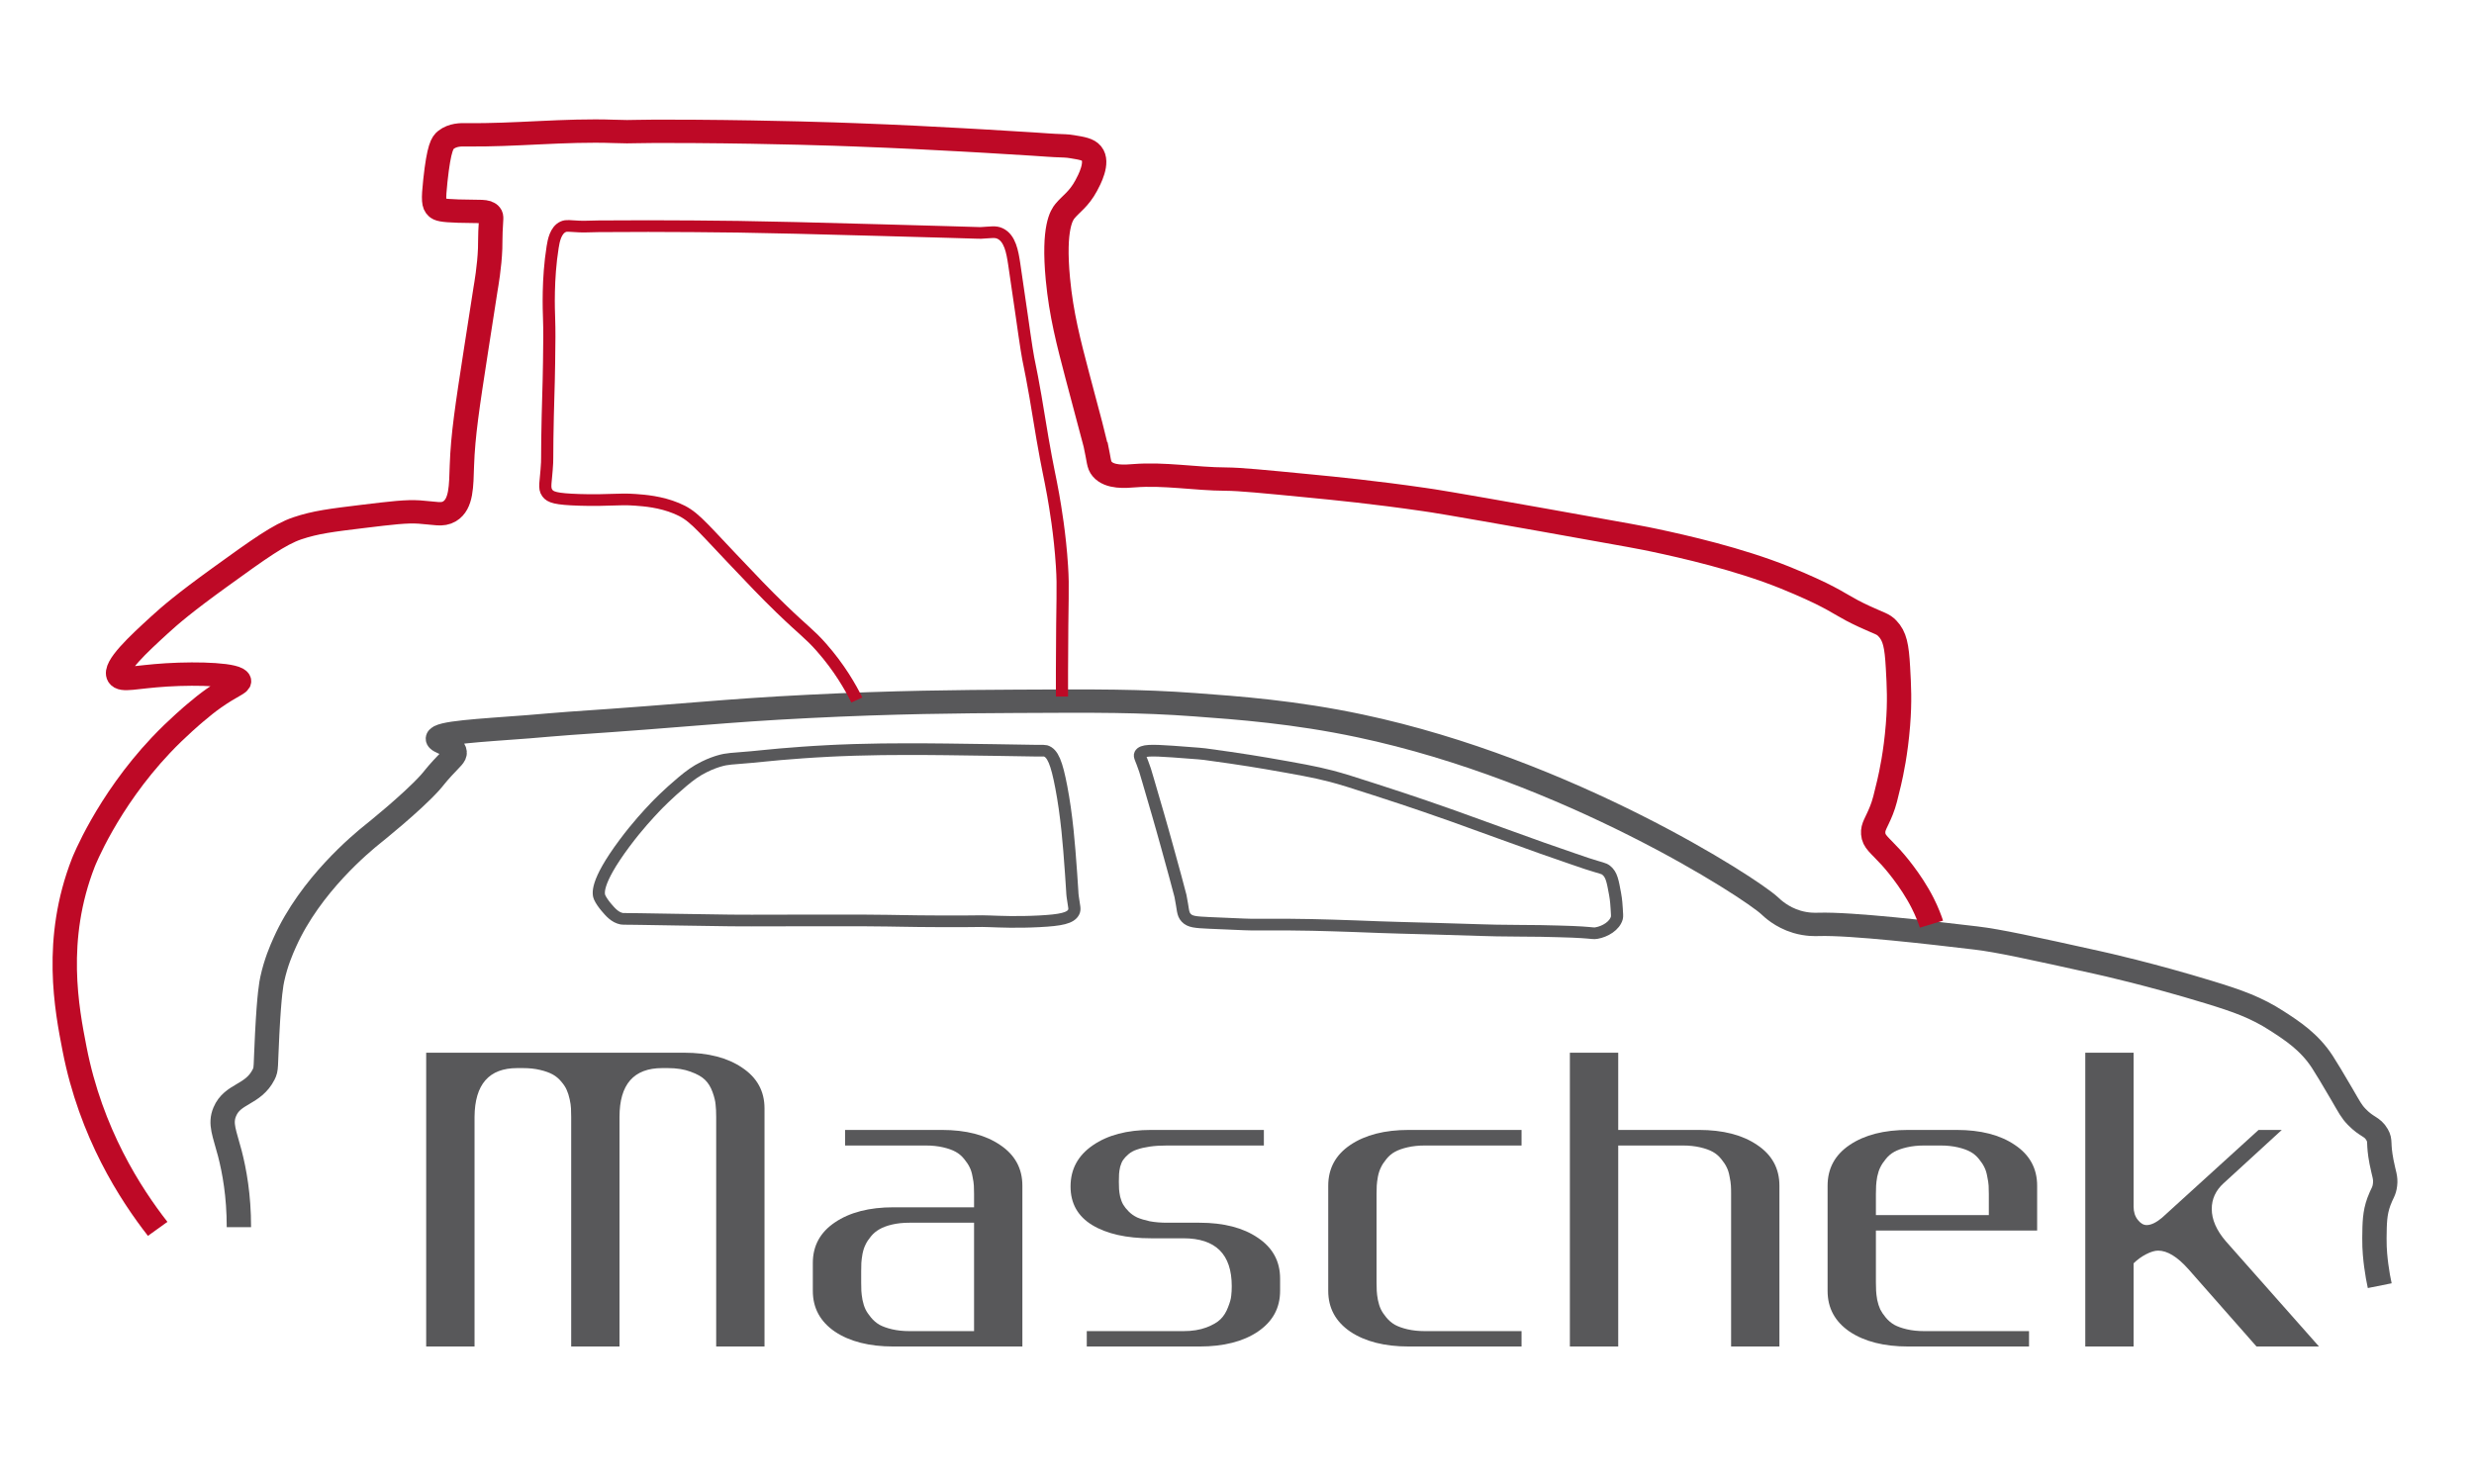
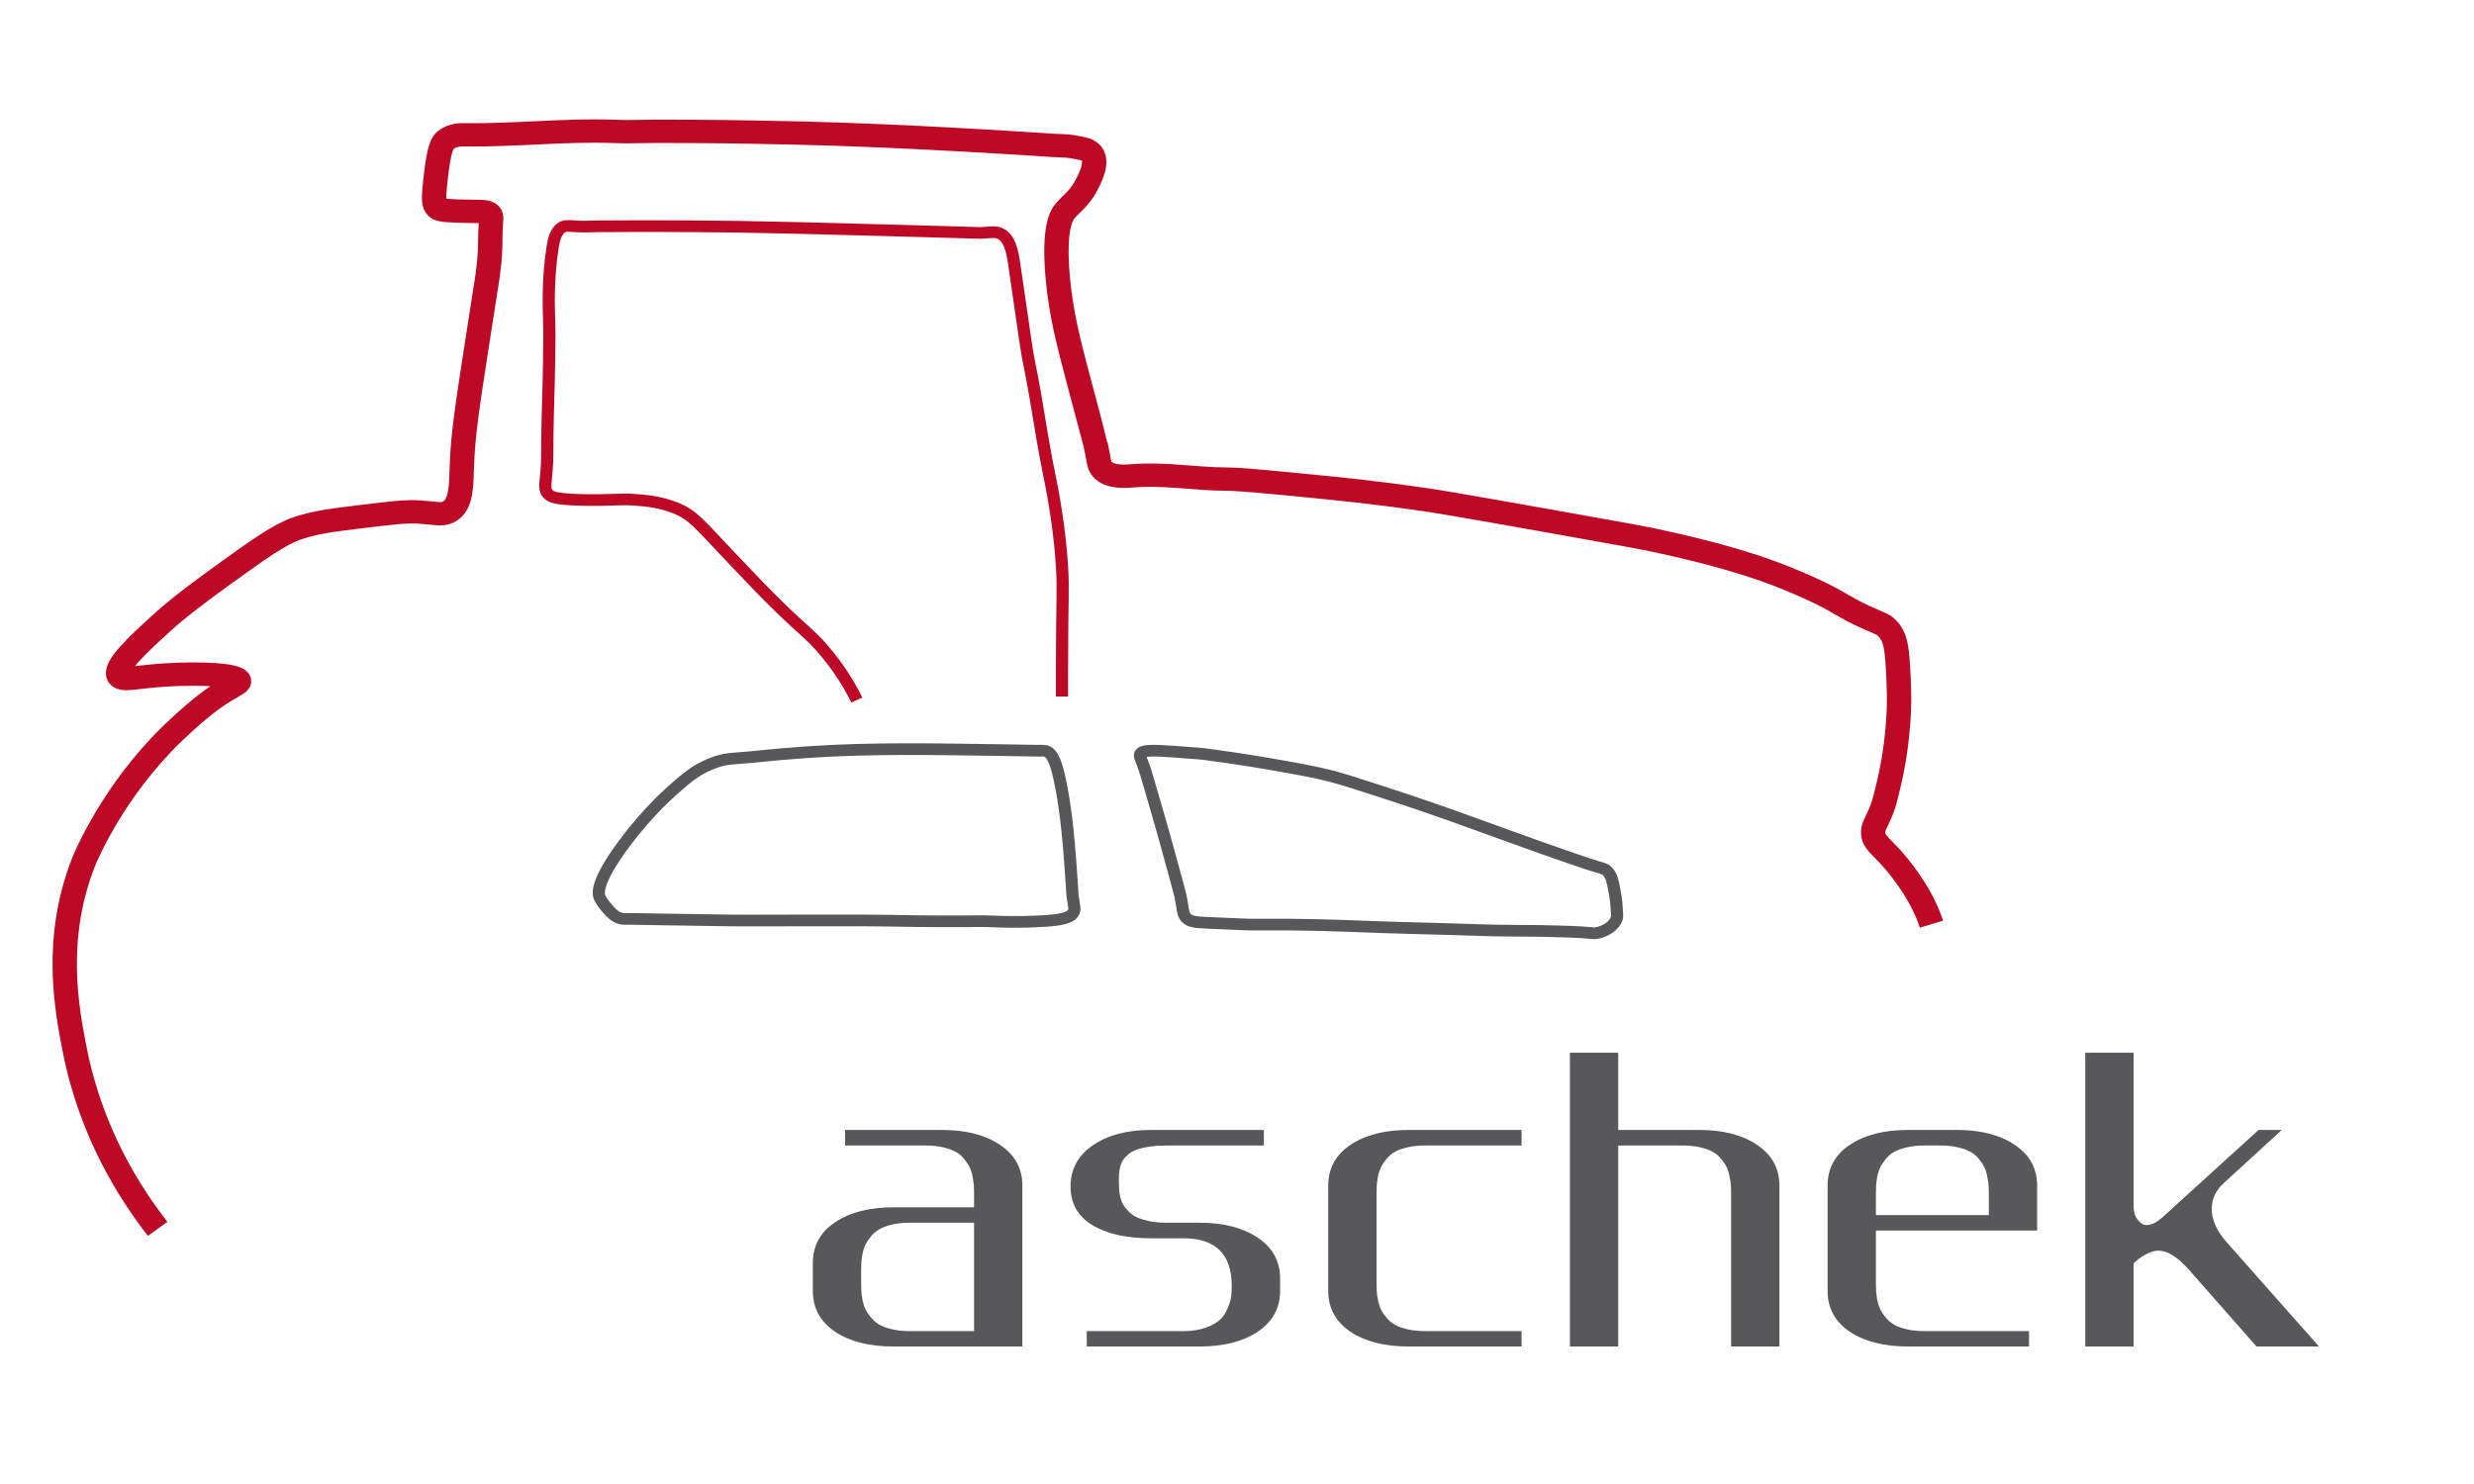
<svg xmlns="http://www.w3.org/2000/svg" width="250pt" height="150pt" viewBox="0 0 250 150" version="1.1">
  <defs>
    <clipPath id="clip1">
-       <path d="M 2.074 37 L 250 37 L 250 150 L 2.074 150 Z M 2.074 37 " />
-     </clipPath>
+       </clipPath>
    <clipPath id="clip2">
      <path d="M 2.074 7.145 L 230 7.145 L 230 150 L 2.074 150 Z M 2.074 7.145 " />
    </clipPath>
    <clipPath id="clip3">
      <path d="M 37 7.145 L 125 7.145 L 125 88 L 37 88 Z M 37 7.145 " />
    </clipPath>
  </defs>
  <g id="surface1">
-     <path style=" stroke:none;fill-rule:nonzero;fill:rgb(34.51%,34.51%,35.294%);fill-opacity:1;" d="M 47.953 112.891 L 47.953 136.102 L 43.066 136.102 L 43.066 106.406 L 69.129 106.406 C 71.555 106.406 73.516 106.91 75.004 107.926 C 76.504 108.926 77.254 110.297 77.254 112.031 L 77.254 136.102 L 72.371 136.102 L 72.371 112.891 C 72.371 112.402 72.352 111.992 72.312 111.664 C 72.289 111.32 72.188 110.898 72.008 110.398 C 71.828 109.887 71.574 109.469 71.246 109.152 C 70.926 108.836 70.445 108.562 69.793 108.328 C 69.16 108.086 68.391 107.961 67.488 107.961 L 66.914 107.961 C 64.039 107.961 62.602 109.605 62.602 112.891 L 62.602 136.102 L 57.719 136.102 L 57.719 112.891 C 57.719 112.562 57.711 112.273 57.699 112.031 C 57.688 111.773 57.645 111.469 57.566 111.113 C 57.488 110.746 57.387 110.43 57.262 110.16 C 57.148 109.891 56.961 109.609 56.707 109.316 C 56.465 109.023 56.18 108.785 55.848 108.602 C 55.52 108.422 55.094 108.266 54.57 108.145 C 54.062 108.023 53.484 107.961 52.836 107.961 L 52.262 107.961 C 49.414 107.961 47.977 109.605 47.953 112.891 Z M 47.953 112.891 " />
    <path style=" stroke:none;fill-rule:nonzero;fill:rgb(34.51%,34.51%,35.294%);fill-opacity:1;" d="M 85.398 115.785 L 85.398 114.211 L 95.168 114.211 C 97.609 114.211 99.574 114.715 101.062 115.73 C 102.562 116.73 103.312 118.105 103.312 119.852 L 103.312 136.102 L 90.285 136.102 C 87.844 136.102 85.871 135.602 84.371 134.602 C 82.883 133.586 82.137 132.215 82.137 130.48 L 82.137 127.656 C 82.137 125.922 82.883 124.555 84.371 123.555 C 85.871 122.539 87.844 122.031 90.285 122.031 L 98.43 122.031 L 98.43 120.695 C 98.43 120.367 98.422 120.086 98.41 119.852 C 98.398 119.609 98.355 119.305 98.277 118.938 C 98.215 118.57 98.117 118.258 97.992 118.004 C 97.863 117.734 97.68 117.453 97.438 117.16 C 97.195 116.855 96.91 116.609 96.578 116.426 C 96.25 116.242 95.824 116.09 95.301 115.969 C 94.781 115.848 94.195 115.785 93.547 115.785 Z M 98.43 134.547 L 98.43 123.59 L 91.906 123.59 C 91.258 123.59 90.672 123.652 90.152 123.773 C 89.629 123.895 89.203 124.055 88.871 124.25 C 88.543 124.434 88.254 124.672 88.016 124.965 C 87.773 125.258 87.586 125.539 87.461 125.809 C 87.332 126.062 87.23 126.375 87.156 126.742 C 87.09 127.109 87.055 127.414 87.039 127.656 C 87.027 127.902 87.023 128.188 87.023 128.52 L 87.023 129.617 C 87.023 129.949 87.027 130.234 87.039 130.48 C 87.055 130.723 87.09 131.027 87.156 131.395 C 87.23 131.762 87.332 132.078 87.461 132.348 C 87.586 132.605 87.773 132.879 88.016 133.172 C 88.254 133.465 88.543 133.711 88.871 133.906 C 89.203 134.086 89.629 134.242 90.152 134.363 C 90.672 134.484 91.258 134.547 91.906 134.547 Z M 98.43 134.547 " />
    <path style=" stroke:none;fill-rule:nonzero;fill:rgb(34.51%,34.51%,35.294%);fill-opacity:1;" d="M 116.324 125.164 C 113.832 125.164 111.848 124.719 110.371 123.828 C 108.91 122.938 108.18 121.637 108.18 119.926 C 108.18 118.18 108.93 116.793 110.43 115.766 C 111.93 114.73 113.895 114.211 116.324 114.211 L 127.715 114.211 L 127.715 115.785 L 117.945 115.785 C 117.285 115.785 116.699 115.82 116.191 115.895 C 115.684 115.969 115.258 116.066 114.914 116.188 C 114.57 116.297 114.277 116.457 114.035 116.664 C 113.805 116.859 113.629 117.051 113.5 117.234 C 113.375 117.414 113.273 117.648 113.195 117.93 C 113.133 118.211 113.094 118.453 113.082 118.66 C 113.07 118.871 113.062 119.133 113.062 119.449 C 113.062 119.742 113.07 119.992 113.082 120.199 C 113.094 120.41 113.133 120.664 113.195 120.969 C 113.273 121.277 113.375 121.539 113.5 121.758 C 113.629 121.977 113.812 122.211 114.055 122.453 C 114.297 122.699 114.582 122.898 114.914 123.059 C 115.258 123.207 115.684 123.332 116.191 123.445 C 116.711 123.543 117.297 123.59 117.945 123.59 L 121.207 123.59 C 123.648 123.59 125.617 124.098 127.102 125.109 C 128.605 126.113 129.355 127.484 129.355 129.234 L 129.355 130.48 C 129.355 132.215 128.605 133.586 127.102 134.602 C 125.617 135.602 123.648 136.102 121.207 136.102 L 109.82 136.102 L 109.82 134.547 L 119.586 134.547 C 120.477 134.547 121.246 134.422 121.895 134.18 C 122.543 133.934 123.027 133.652 123.344 133.336 C 123.664 133.02 123.91 132.621 124.09 132.145 C 124.281 131.668 124.387 131.285 124.414 130.992 C 124.453 130.688 124.469 130.355 124.469 130.004 C 124.469 126.777 122.844 125.164 119.586 125.164 Z M 116.324 125.164 " />
    <path style=" stroke:none;fill-rule:nonzero;fill:rgb(34.51%,34.51%,35.294%);fill-opacity:1;" d="M 153.754 114.211 L 153.754 115.785 L 143.988 115.785 C 143.34 115.785 142.754 115.848 142.23 115.969 C 141.711 116.09 141.285 116.242 140.953 116.426 C 140.621 116.609 140.336 116.855 140.094 117.16 C 139.852 117.453 139.668 117.734 139.543 118.004 C 139.414 118.258 139.312 118.57 139.238 118.938 C 139.172 119.305 139.133 119.609 139.121 119.852 C 139.109 120.086 139.102 120.367 139.102 120.695 L 139.102 129.617 C 139.102 129.949 139.109 130.234 139.121 130.48 C 139.133 130.723 139.172 131.027 139.238 131.395 C 139.312 131.762 139.414 132.078 139.543 132.348 C 139.668 132.605 139.852 132.879 140.094 133.172 C 140.336 133.465 140.621 133.711 140.953 133.906 C 141.285 134.086 141.711 134.242 142.23 134.363 C 142.754 134.484 143.34 134.547 143.988 134.547 L 153.754 134.547 L 153.754 136.102 L 142.363 136.102 C 139.922 136.102 137.953 135.602 136.449 134.602 C 134.965 133.586 134.219 132.215 134.219 130.48 L 134.219 119.852 C 134.219 118.105 134.965 116.73 136.449 115.73 C 137.953 114.715 139.922 114.211 142.363 114.211 Z M 153.754 114.211 " />
    <path style=" stroke:none;fill-rule:nonzero;fill:rgb(34.51%,34.51%,35.294%);fill-opacity:1;" d="M 163.523 106.406 L 163.523 114.211 C 163.523 114.211 164.609 114.211 166.785 114.211 L 171.668 114.211 C 174.109 114.211 176.074 114.715 177.562 115.73 C 179.062 116.73 179.812 118.105 179.812 119.852 L 179.812 136.102 L 174.93 136.102 L 174.93 120.695 C 174.93 120.367 174.926 120.086 174.91 119.852 C 174.898 119.609 174.855 119.305 174.777 118.938 C 174.715 118.57 174.617 118.258 174.492 118.004 C 174.363 117.734 174.18 117.453 173.938 117.16 C 173.695 116.855 173.41 116.609 173.078 116.426 C 172.75 116.242 172.324 116.09 171.801 115.969 C 171.281 115.848 170.695 115.785 170.047 115.785 L 163.523 115.785 L 163.523 136.102 L 158.637 136.102 L 158.637 106.406 Z M 163.523 106.406 " />
    <path style=" stroke:none;fill-rule:nonzero;fill:rgb(34.51%,34.51%,35.294%);fill-opacity:1;" d="M 205.855 124.379 L 189.562 124.379 L 189.562 129.617 C 189.562 129.949 189.57 130.234 189.582 130.48 C 189.594 130.723 189.633 131.027 189.695 131.395 C 189.773 131.762 189.875 132.078 190 132.348 C 190.129 132.605 190.312 132.879 190.555 133.172 C 190.797 133.465 191.082 133.711 191.414 133.906 C 191.742 134.086 192.168 134.242 192.691 134.363 C 193.211 134.484 193.797 134.547 194.445 134.547 L 205.035 134.547 L 205.035 136.102 L 192.824 136.102 C 190.383 136.102 188.41 135.602 186.91 134.602 C 185.422 133.586 184.68 132.215 184.68 130.48 L 184.68 119.852 C 184.68 118.105 185.422 116.73 186.91 115.73 C 188.41 114.715 190.383 114.211 192.824 114.211 L 197.707 114.211 C 200.152 114.211 202.117 114.715 203.605 115.73 C 205.105 116.73 205.855 118.105 205.855 119.852 Z M 189.562 122.82 L 200.973 122.82 L 200.973 120.695 C 200.973 120.367 200.965 120.086 200.953 119.852 C 200.938 119.609 200.895 119.305 200.816 118.938 C 200.754 118.57 200.66 118.258 200.531 118.004 C 200.406 117.734 200.219 117.453 199.98 117.16 C 199.738 116.855 199.449 116.609 199.121 116.426 C 198.789 116.242 198.363 116.09 197.844 115.969 C 197.32 115.848 196.734 115.785 196.086 115.785 L 194.445 115.785 C 193.797 115.785 193.211 115.848 192.691 115.969 C 192.168 116.09 191.742 116.242 191.414 116.426 C 191.082 116.609 190.797 116.855 190.555 117.16 C 190.312 117.453 190.129 117.734 190 118.004 C 189.875 118.258 189.773 118.57 189.695 118.938 C 189.633 119.305 189.594 119.609 189.582 119.852 C 189.57 120.086 189.562 120.367 189.562 120.695 Z M 189.562 122.82 " />
    <path style=" stroke:none;fill-rule:nonzero;fill:rgb(34.51%,34.51%,35.294%);fill-opacity:1;" d="M 215.602 106.406 L 215.602 121.961 C 215.602 122.496 215.742 122.941 216.023 123.297 C 216.301 123.652 216.602 123.828 216.918 123.828 C 217.363 123.828 217.879 123.582 218.465 123.094 L 228.23 114.211 L 230.578 114.211 L 224.684 119.613 C 223.895 120.336 223.5 121.195 223.5 122.199 C 223.5 123.273 223.977 124.367 224.934 125.477 L 234.336 136.102 L 228.023 136.102 L 221.137 128.281 C 220.027 127.035 219.012 126.41 218.082 126.41 C 217.738 126.41 217.332 126.535 216.863 126.777 C 216.391 127.023 215.973 127.328 215.602 127.695 L 215.602 136.102 L 210.719 136.102 L 210.719 106.406 Z M 215.602 106.406 " />
    <g clip-path="url(#clip1)" clip-rule="nonzero">
      <path style="fill:none;stroke-width:20;stroke-linecap:butt;stroke-linejoin:miter;stroke:rgb(34.51%,34.51%,35.294%);stroke-opacity:1;stroke-miterlimit:10;" d="M -0 -0.008 C 0.031 27.09 -3.754 48.258 -7.413 63.066 C -11.74 80.424 -15.78 88.474 -11.612 98.81 C -5.154 114.909 11.643 112.856 20.328 130.777 C 22.714 135.68 21.824 136.575 23.255 165.627 C 24.941 199.913 26.691 208.99 27.423 212.502 C 30.445 226.879 34.804 237.214 37.762 244.105 C 58.759 292.934 100.498 328.844 110.36 337.059 C 110.36 337.059 141.665 363.097 156.935 380.688 C 160.435 384.729 161.294 386.485 167.243 393.243 C 174.751 401.723 177.55 403.645 177.264 406.825 C 176.66 413.583 163.234 415.107 163.457 418.452 C 163.807 423.687 196.893 425.409 237.551 428.622 C 248.94 429.517 260.297 430.743 271.718 431.538 C 373.076 438.66 396.713 442.337 467.848 446.047 C 538.633 449.758 592.175 450.155 637.859 450.42 C 705.462 450.818 740.203 450.95 785.314 447.505 C 820.913 444.788 867.266 441.277 921.189 429.351 C 1092.187 391.553 1241.296 291.013 1257.553 275.344 C 1259.366 273.588 1267.192 265.472 1280.077 261.53 C 1288.412 258.979 1295.252 259.277 1297.51 259.343 C 1324.743 260.271 1391.805 252.022 1426.8 247.716 C 1445.729 245.397 1472.834 239.169 1527.076 226.647 C 1532.166 225.487 1570.311 216.609 1618.603 201.238 C 1642.113 193.752 1657.384 188.12 1674.531 176.526 C 1686.875 168.211 1700.905 158.736 1711.594 141.676 C 1714.171 137.568 1720.979 125.908 1727.564 114.048 C 1733.991 102.553 1735.422 99.307 1739.94 94.437 C 1748.339 85.36 1752.633 86.486 1756.642 79.198 C 1759.791 73.467 1757.183 72.706 1760.269 55.943 C 1762.305 45.044 1763.895 42.626 1763.164 36.332 C 1762.496 30.27 1760.619 29.044 1758.105 21.789 C 1754.669 11.884 1754.574 3.868 1754.447 -9.449 C 1754.351 -19.752 1755.306 -27.636 1755.91 -32.705 C 1756.769 -39.628 1757.851 -45.558 1758.805 -50.129 " transform="matrix(0.123,0,0,-0.118,24.141,124.038)" />
    </g>
    <g clip-path="url(#clip2)" clip-rule="nonzero">
      <path style="fill:none;stroke-width:20;stroke-linecap:butt;stroke-linejoin:miter;stroke:rgb(74.51%,3.529%,14.902%);stroke-opacity:1;stroke-miterlimit:10;" d="M -0.004 -0.013 C -22.4 29.868 -54.85 82.109 -68.275 154.028 C -74.638 188.082 -85.805 247.744 -61.022 313.833 C -61.022 313.833 -41.743 365.279 2.605 414.241 C 15.903 428.949 30.505 441.703 30.505 441.703 C 36.518 446.937 40.367 450.316 46.253 454.623 C 60.792 465.256 67.25 466.747 66.836 469.298 C 65.977 474.896 34.259 476.221 7.281 474.499 C -18.901 472.809 -29.24 468.967 -31.976 473.671 C -36.335 481.19 -15.497 501.067 1.46 517.266 C 10.399 525.813 22.361 536.479 50.866 557.946 C 83.443 582.493 100.018 594.882 114.779 600.083 C 129.731 605.317 142.711 606.974 168.544 610.253 C 192.372 613.268 204.302 614.759 214.928 614.03 C 228.099 613.102 233.793 610.916 239.742 614.593 C 249.7 620.788 249.35 636.523 249.923 653.849 C 250.781 679.953 254.345 704.169 261.534 752.633 C 268.852 802.059 269.361 805.073 269.361 805.073 C 269.838 807.989 272.605 824.32 273.146 839.824 C 273.369 845.654 273.083 846.284 273.401 854.333 C 273.846 865.696 274.546 867.021 273.146 868.876 C 270.474 872.487 265.161 871.162 246.996 871.791 C 233.22 872.255 231.121 873.183 229.562 874.673 C 226.826 877.324 226.381 881.1 228.13 897.929 C 231.089 926.517 233.984 930.459 236.847 932.811 C 242.383 937.35 249.414 937.217 252.818 937.151 C 293.507 936.555 334.196 941.59 374.854 940.066 C 395.183 939.304 382.839 940.497 440.262 940.066 C 508.057 939.569 558.672 937.714 572.479 937.151 C 609.637 935.727 639.128 934.07 661.111 932.811 C 661.111 932.811 690.22 931.155 719.457 929.2 C 733.678 928.24 731.896 928.24 736.827 928.008 C 744.749 927.61 746.88 927.743 751.175 926.981 C 759.383 925.59 764.378 924.728 767.177 921.184 C 773.19 913.565 765.268 898.326 762.819 893.589 C 756.71 881.829 750.411 878.152 745.385 871.791 C 742.903 868.644 735.523 858.242 739.563 813.653 C 742.331 783.176 748.407 759.159 755.533 730.836 C 756.297 727.821 757.919 721.494 765.968 689.858 C 769.054 677.799 770.581 671.803 770.581 671.77 C 773.476 658.089 772.935 654.61 775.894 650.933 C 782.034 643.215 795.523 644.573 802.045 645.103 C 827.145 647.19 852.405 642.32 877.602 642.221 C 889.054 642.155 908.015 640.233 945.873 636.391 C 967.347 634.237 999.765 630.891 1040.327 624.763 C 1048.344 623.57 1058.334 622.013 1137.676 607.338 C 1213.329 593.359 1221.886 591.537 1229.204 589.913 C 1253.477 584.547 1298.589 573.946 1336.733 557.946 C 1354.167 550.625 1366.288 544.397 1366.288 544.397 C 1384.135 535.187 1385.248 532.67 1402.11 524.521 C 1415.089 518.26 1417.253 518.392 1421.007 514.351 C 1427.179 507.692 1428.737 499.377 1429.724 480.925 C 1430.583 465.024 1431.282 451.906 1429.724 431.533 C 1427.91 407.748 1424.252 390.091 1422.47 382.141 C 1419.798 370.414 1418.493 364.55 1416.203 358.587 C 1412.035 347.622 1408.949 344.608 1409.395 338.545 C 1409.872 331.622 1414.294 329.204 1423.902 318.205 C 1425.715 316.151 1440.222 299.257 1450.052 278.983 C 1453.711 271.43 1455.97 265.003 1457.242 260.995 " transform="matrix(0.123,0,0,-0.118,15.934,124.209)" />
    </g>
    <g clip-path="url(#clip3)" clip-rule="nonzero">
      <path style="fill:none;stroke-width:10;stroke-linecap:butt;stroke-linejoin:miter;stroke:rgb(74.51%,3.529%,14.902%);stroke-opacity:1;stroke-miterlimit:10;" d="M -0.002 0.004 C -5.315 11.168 -14.35 27.698 -29.048 45.057 C -38.973 56.784 -42.727 58.54 -62.483 78.449 C -75.432 91.534 -85.007 102.069 -103.173 122.044 C -130.278 151.892 -134.954 158.484 -148.189 164.182 C -161.423 169.88 -174.403 170.873 -181.625 171.437 C -196.068 172.596 -203.608 170.608 -228.104 171.437 C -247.129 172.099 -251.71 173.59 -254.255 177.267 C -257.373 181.706 -255.305 186.178 -254.446 203.404 C -254.223 207.578 -254.541 203.205 -254.255 223.744 C -253.841 254.122 -253.11 265.749 -252.823 289.137 C -252.569 307.39 -252.473 316.533 -252.823 326.902 C -253.046 334.057 -254.096 360.493 -249.896 387.955 C -249.101 393.189 -247.51 402.498 -241.18 405.38 C -238.316 406.672 -236.089 405.91 -228.104 405.579 C -222.537 405.347 -222.6 405.645 -212.102 405.777 C -157.987 406.307 -97.351 405.38 -97.351 405.38 C -67.86 404.916 -38.464 404.121 20.327 402.465 C 30.889 402.166 52.808 401.57 74.155 400.908 C 101.928 400.079 101.26 400.046 101.769 400.079 C 110.55 400.543 113.763 401.471 117.676 399.583 C 125.947 395.541 127.824 383.648 129.32 373.412 C 134.187 339.788 137.464 314.082 139.5 300.765 C 141.6 286.752 141.981 288.607 146.753 260.085 C 149.585 243.09 150.03 238.983 152.575 223.744 C 156.87 197.839 158.556 191.876 161.292 175.809 C 162.978 165.739 166.86 142.517 168.546 114.789 C 169.786 94.449 168.673 90.673 168.546 24.717 C 168.514 15.541 168.546 7.988 168.546 2.919 " transform="matrix(0.123,0,0,-0.118,86.582,70.754)" />
    </g>
    <path style="fill:none;stroke-width:10;stroke-linecap:butt;stroke-linejoin:miter;stroke:rgb(34.51%,34.51%,35.294%);stroke-opacity:1;stroke-miterlimit:10;" d="M 0.01 0.004 C 6.977 2.157 9.841 1.826 26.829 3.416 C 37.964 4.443 37.2 4.608 50.18 5.768 C 54.284 6.165 60.583 6.695 68.346 7.258 C 73.786 7.656 81.803 8.219 91.538 8.716 C 94.369 8.848 102.004 9.246 111.389 9.544 C 127.328 10.074 140.594 10.14 153.287 10.174 C 173.584 10.24 196.585 9.875 225.218 9.445 C 234.73 9.312 244.846 9.114 244.846 9.114 C 258.304 8.915 256.045 8.915 258.622 8.882 C 267.561 8.782 267.466 8.915 268.07 8.716 C 274.083 6.96 277.328 -1.587 281.146 -22.523 C 283.277 -34.25 284.836 -45.679 286.236 -59.559 C 287.413 -71.22 288.113 -81.39 289.131 -95.899 C 290.467 -114.682 289.99 -112.065 290.499 -116.239 C 291.612 -125.018 292.535 -126.707 291.326 -129.324 C 288.844 -134.625 280.859 -136.347 262.98 -137.308 C 244.433 -138.302 230.212 -137.606 222.291 -137.308 C 211.251 -136.91 216.246 -137.441 182.333 -137.308 C 152.047 -137.209 150.265 -136.778 119.883 -136.579 C 110.276 -136.513 94.337 -136.546 62.492 -136.579 C 24.57 -136.645 22.502 -136.712 9.459 -136.579 C -0.149 -136.48 -12.429 -136.281 -37.052 -135.85 C -37.943 -135.85 -63.903 -135.387 -63.935 -135.387 C -66.353 -135.354 -68.77 -135.32 -71.188 -135.287 C -79.364 -135.155 -79.173 -135.287 -79.905 -135.122 C -85.568 -133.995 -89.258 -129.49 -92.79 -125.15 C -94.921 -122.533 -97.084 -119.254 -98.071 -116.968 C -99.248 -114.218 -102.238 -104.777 -77.742 -70.458 C -67.021 -55.484 -58.145 -45.645 -52.323 -39.219 C -51.114 -37.894 -42.333 -28.32 -29.799 -17.421 C -23.913 -12.32 -19.046 -8.543 -12.365 -5.098 C -6.639 -2.117 -1.867 -0.56 0.01 0.004 Z M 0.01 0.004 " transform="matrix(0.123,0,0,-0.118,72.667,76.922)" />
    <path style="fill:none;stroke-width:10;stroke-linecap:butt;stroke-linejoin:miter;stroke:rgb(34.51%,34.51%,35.294%);stroke-opacity:1;stroke-miterlimit:10;" d="M 0.01 0.007 C 0.297 1.166 0.169 3.353 -0.117 7.725 C -0.276 10.541 -0.562 15.311 -1.453 20.347 C -3.394 31.312 -4.253 36.977 -8.707 40.687 C -10.965 42.542 -11.856 42.144 -24.709 46.484 C -28.526 47.809 -32.344 49.2 -36.162 50.559 C -45.228 53.772 -51.973 56.223 -61.04 59.569 C -73.383 64.141 -81.814 67.321 -95.907 72.654 C -118.94 81.367 -130.457 85.706 -134.401 87.164 C -143.118 90.41 -167.01 99.189 -198.315 109.69 C -216.83 115.918 -226.088 118.999 -234.646 121.318 C -248.421 125.061 -261.496 127.446 -287.679 132.217 C -287.679 132.217 -307.912 135.927 -338.548 140.2 C -338.548 140.2 -343.288 140.863 -364.699 142.387 C -382.769 143.679 -389.927 143.712 -391.581 140.2 C -392.504 138.213 -390.881 136.755 -387.605 126.42 C -387.477 126.022 -386.587 122.908 -384.837 116.713 C -378.824 95.578 -373.416 75.57 -373.416 75.57 C -372.302 71.462 -367.817 54.832 -362.663 35.022 C -359.99 24.653 -358.654 19.452 -358.527 18.79 C -356.205 7.096 -356.936 3.485 -353.787 0.007 C -350.606 -3.505 -346.279 -3.803 -334.921 -4.366 C -305.24 -5.824 -300.054 -5.824 -300.054 -5.824 C -272.408 -5.79 -272.472 -5.79 -269.513 -5.824 C -255.452 -5.923 -244.762 -6.221 -233.914 -6.552 C -217.434 -7.016 -214.699 -7.281 -195.42 -7.977 C -180.563 -8.54 -180.467 -8.441 -146.745 -9.434 C -105.006 -10.693 -109.364 -10.693 -98.802 -10.892 C -81.273 -11.223 -73.988 -11.058 -62.726 -11.256 C -59.258 -11.323 -54.263 -11.422 -47.933 -11.621 C -38.261 -11.919 -33.426 -12.085 -28.781 -12.416 C -19.078 -13.078 -19.205 -13.542 -16.724 -13.078 C -9.693 -11.82 -1.708 -6.917 0.01 0.007 Z M 0.01 0.007 " transform="matrix(0.123,0,0,-0.118,163.385,92.77)" />
  </g>
</svg>